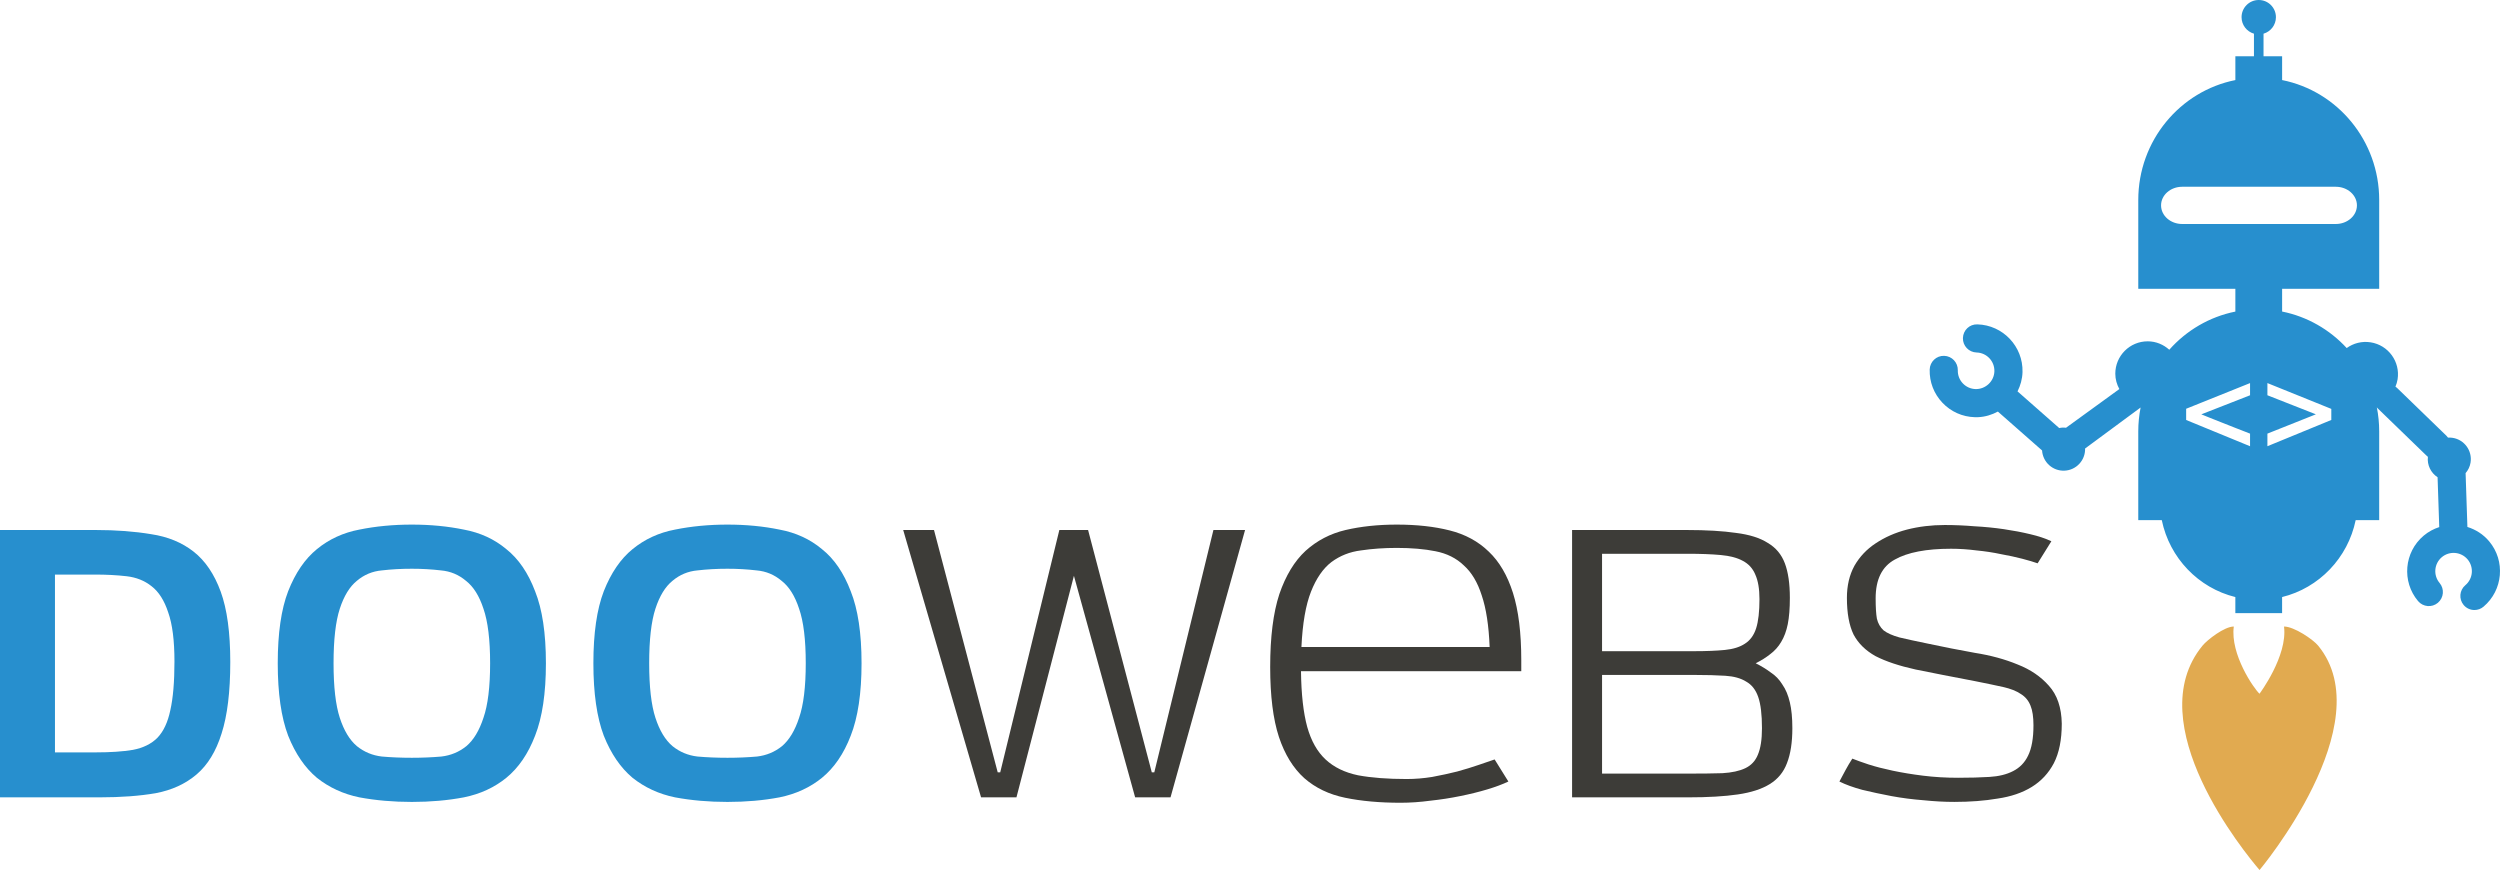
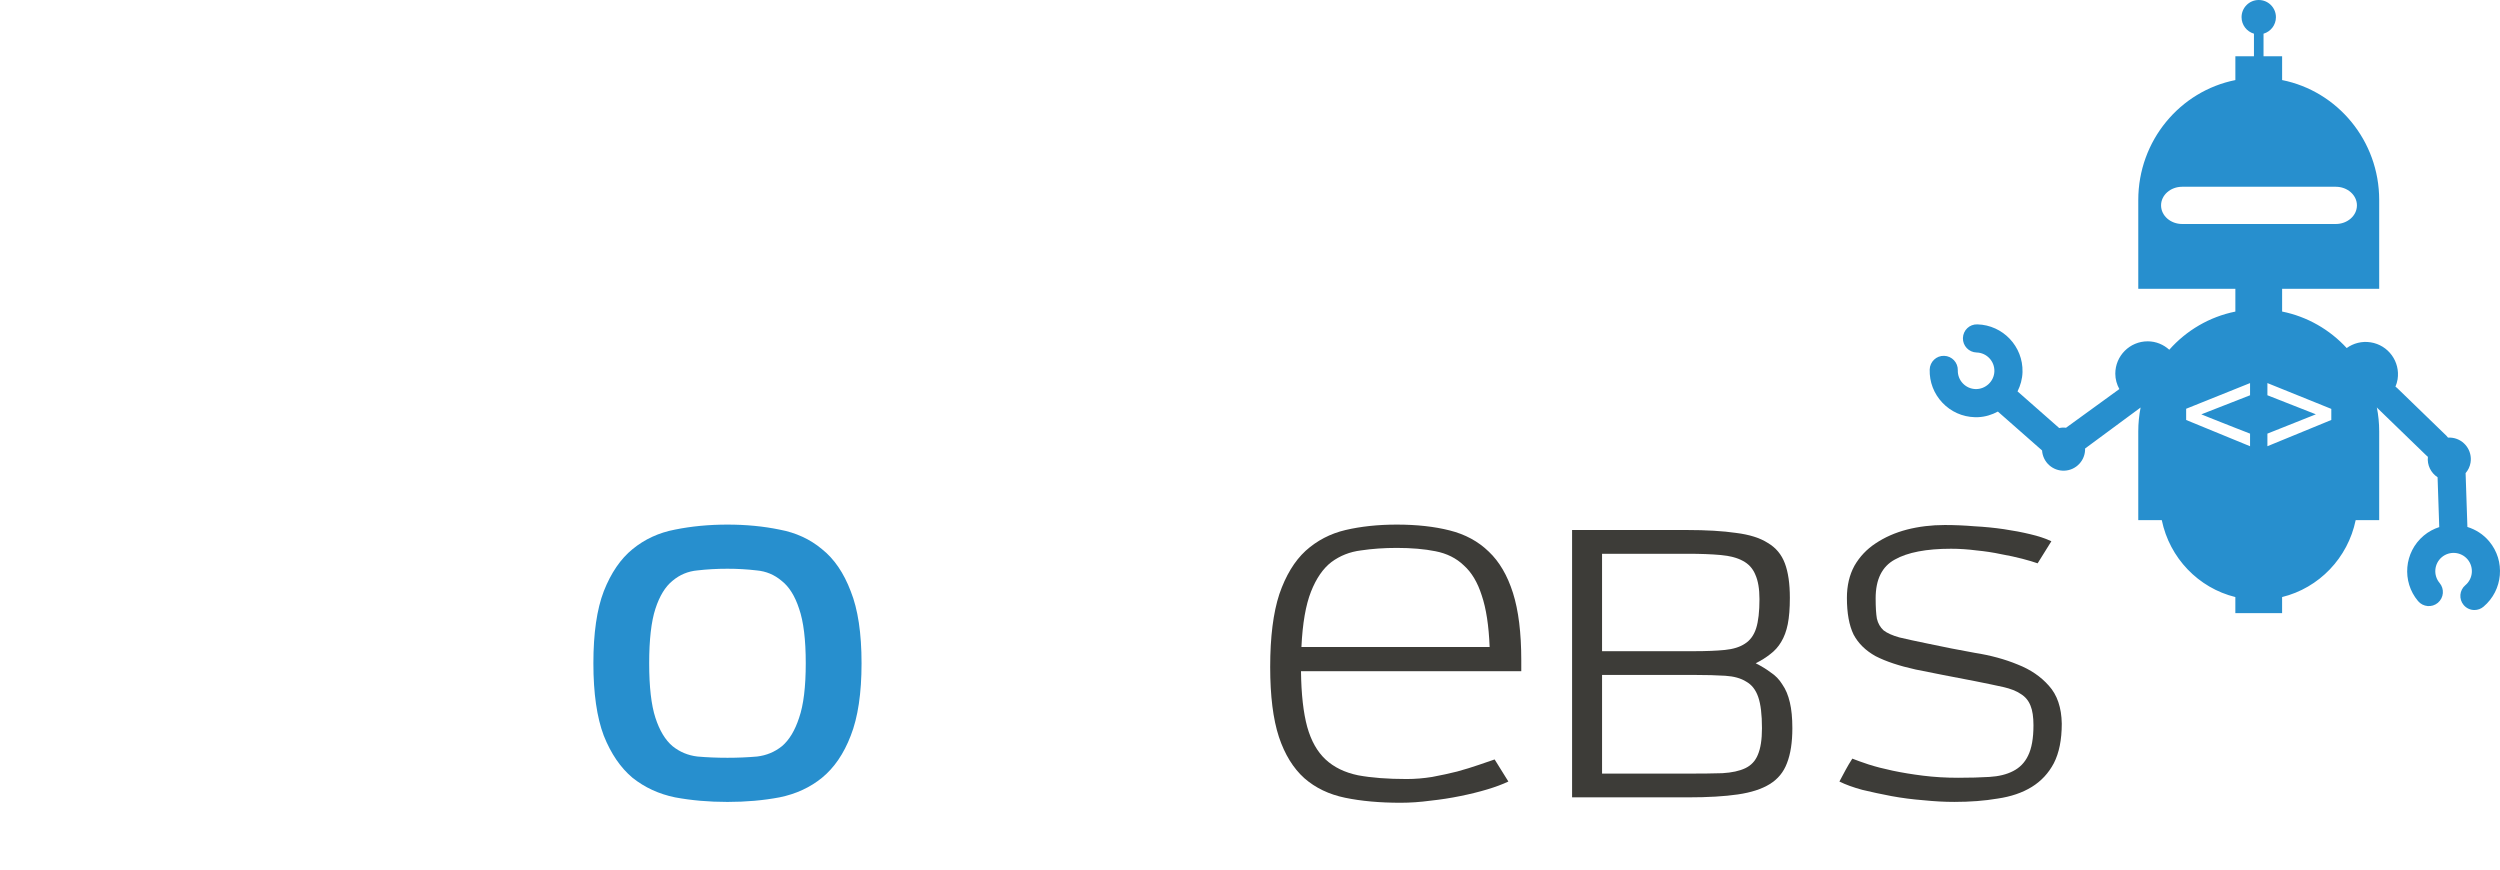
<svg xmlns="http://www.w3.org/2000/svg" version="1.1" id="Capa_1" x="0px" y="0px" width="295.495px" height="102.833px" viewBox="0 0 295.495 102.833" enable-background="new 0 0 295.495 102.833" xml:space="preserve">
  <g>
    <g>
-       <path fill-rule="evenodd" clip-rule="evenodd" fill="#278FCE" d="M0,94.244V62.646h11.32c2.396,0,4.577,0.165,6.546,0.493    c1.969,0.295,3.643,0.983,5.021,2.066c1.378,1.083,2.444,2.658,3.199,4.726c0.755,2.067,1.132,4.84,1.132,8.318    c0,3.511-0.344,6.333-1.033,8.465c-0.656,2.101-1.641,3.709-2.953,4.824c-1.313,1.116-2.921,1.854-4.824,2.214    c-1.902,0.329-4.101,0.492-6.595,0.492H0z M11.32,88.93c1.739,0,3.199-0.099,4.381-0.296c1.214-0.229,2.182-0.705,2.903-1.427    c0.723-0.755,1.23-1.838,1.526-3.249c0.328-1.444,0.491-3.363,0.491-5.758c0-2.494-0.245-4.43-0.738-5.808    c-0.458-1.411-1.115-2.444-1.968-3.101c-0.82-0.656-1.805-1.05-2.953-1.182c-1.148-0.131-2.396-0.196-3.741-0.196H6.497V88.93    H11.32z" />
-       <path fill-rule="evenodd" clip-rule="evenodd" fill="#278FCE" d="M48.678,67.224c-1.247,0-2.428,0.066-3.544,0.196    c-1.115,0.099-2.1,0.51-2.953,1.231c-0.854,0.688-1.526,1.788-2.018,3.297c-0.492,1.509-0.738,3.659-0.738,6.448    c0,2.789,0.246,4.938,0.738,6.447c0.491,1.51,1.164,2.625,2.018,3.348c0.854,0.688,1.838,1.099,2.953,1.23    c1.116,0.098,2.297,0.147,3.544,0.147c1.214,0,2.379-0.05,3.494-0.147c1.115-0.132,2.101-0.542,2.953-1.23    c0.854-0.723,1.525-1.838,2.018-3.348c0.525-1.51,0.787-3.658,0.787-6.447c0-2.789-0.263-4.939-0.787-6.448    c-0.493-1.509-1.182-2.609-2.068-3.297c-0.853-0.722-1.837-1.133-2.952-1.231C51.008,67.29,49.859,67.224,48.678,67.224z     M32.829,78.396c0-3.544,0.41-6.382,1.231-8.515c0.852-2.165,1.985-3.823,3.395-4.971c1.444-1.182,3.117-1.953,5.021-2.313    c1.936-0.393,4.003-0.591,6.202-0.591c2.198,0,4.249,0.198,6.152,0.591c1.936,0.36,3.609,1.131,5.02,2.313    c1.444,1.148,2.576,2.806,3.396,4.971c0.854,2.133,1.28,4.971,1.28,8.515c0,3.543-0.427,6.399-1.28,8.564    c-0.82,2.134-1.952,3.79-3.396,4.972c-1.41,1.148-3.084,1.92-5.02,2.313c-1.903,0.361-3.954,0.541-6.152,0.541    c-2.199,0-4.266-0.18-6.202-0.541c-1.903-0.393-3.576-1.164-5.021-2.313c-1.41-1.182-2.543-2.838-3.395-4.972    C33.239,84.795,32.829,81.939,32.829,78.396z" />
      <path fill-rule="evenodd" clip-rule="evenodd" fill="#278FCE" d="M85.985,67.224c-1.247,0-2.428,0.066-3.544,0.196    c-1.115,0.099-2.1,0.51-2.953,1.231c-0.853,0.688-1.526,1.788-2.018,3.297c-0.492,1.509-0.738,3.659-0.738,6.448    c0,2.789,0.246,4.938,0.738,6.447c0.491,1.51,1.165,2.625,2.018,3.348c0.854,0.688,1.838,1.099,2.953,1.23    c1.116,0.098,2.297,0.147,3.544,0.147c1.214,0,2.379-0.05,3.495-0.147c1.115-0.132,2.1-0.542,2.953-1.23    c0.852-0.723,1.524-1.838,2.018-3.348c0.525-1.51,0.787-3.658,0.787-6.447c0-2.789-0.262-4.939-0.787-6.448    c-0.493-1.509-1.182-2.609-2.067-3.297c-0.854-0.722-1.837-1.133-2.953-1.231C88.315,67.29,87.167,67.224,85.985,67.224z     M70.137,78.396c0-3.544,0.41-6.382,1.23-8.515c0.853-2.165,1.985-3.823,3.396-4.971c1.444-1.182,3.118-1.953,5.021-2.313    c1.936-0.393,4.002-0.591,6.201-0.591c2.198,0,4.25,0.198,6.152,0.591c1.936,0.36,3.609,1.131,5.021,2.313    c1.444,1.148,2.575,2.806,3.396,4.971c0.854,2.133,1.28,4.971,1.28,8.515c0,3.543-0.427,6.399-1.28,8.564    c-0.82,2.134-1.951,3.79-3.396,4.972c-1.411,1.148-3.085,1.92-5.021,2.313c-1.902,0.361-3.954,0.541-6.152,0.541    c-2.199,0-4.266-0.18-6.201-0.541c-1.903-0.393-3.577-1.164-5.021-2.313c-1.41-1.182-2.543-2.838-3.396-4.972    C70.547,84.795,70.137,81.939,70.137,78.396z" />
-       <polygon fill-rule="evenodd" clip-rule="evenodd" fill="#3D3C38" points="134.171,94.244 126.936,68.06 120.143,94.244     115.96,94.244 106.756,62.646 110.397,62.646 117.928,91.291 118.224,91.291 125.213,62.646 128.609,62.646 136.14,91.291     136.435,91.291 143.424,62.646 147.165,62.646 138.354,94.244   " />
      <path fill-rule="evenodd" clip-rule="evenodd" fill="#3D3C38" d="M178.287,92.375c-0.689,0.328-1.525,0.64-2.511,0.935    c-0.984,0.296-2.051,0.558-3.199,0.788c-1.115,0.229-2.279,0.409-3.494,0.54c-1.215,0.164-2.395,0.246-3.544,0.246    c-2.461,0-4.644-0.197-6.546-0.591c-1.903-0.393-3.512-1.164-4.823-2.313c-1.313-1.181-2.313-2.806-3.003-4.872    c-0.689-2.101-1.033-4.856-1.033-8.269c0-3.544,0.36-6.415,1.082-8.613c0.755-2.198,1.789-3.905,3.102-5.119    c1.345-1.213,2.92-2.035,4.725-2.461c1.838-0.427,3.855-0.64,6.055-0.64c2.361,0,4.446,0.23,6.251,0.689    c1.837,0.46,3.379,1.296,4.626,2.51c1.247,1.182,2.198,2.806,2.854,4.873c0.656,2.067,0.984,4.726,0.984,7.974v1.279h-26.037    c0.033,2.724,0.279,4.923,0.738,6.596c0.46,1.641,1.182,2.92,2.166,3.839c0.984,0.919,2.265,1.543,3.839,1.871    c1.575,0.295,3.495,0.442,5.759,0.442c0.984,0,1.985-0.082,3.002-0.246c1.051-0.196,2.035-0.41,2.953-0.64    c0.952-0.263,1.805-0.525,2.56-0.787c0.788-0.264,1.411-0.477,1.87-0.641L178.287,92.375z M176.072,76.477    c-0.099-2.526-0.41-4.56-0.935-6.103c-0.491-1.543-1.197-2.724-2.116-3.544c-0.886-0.854-2.002-1.411-3.348-1.674    c-1.311-0.263-2.838-0.394-4.576-0.394c-1.51,0-2.921,0.099-4.233,0.296c-1.313,0.163-2.478,0.623-3.495,1.378    c-0.983,0.755-1.788,1.919-2.411,3.494c-0.623,1.575-1.001,3.757-1.132,6.546H176.072z" />
      <path fill-rule="evenodd" clip-rule="evenodd" fill="#3D3C38" d="M185.817,94.244V62.646h13.535c2.329,0,4.282,0.115,5.857,0.345    c1.574,0.197,2.821,0.591,3.74,1.181c0.951,0.558,1.624,1.362,2.018,2.412c0.395,1.05,0.591,2.412,0.591,4.085    c0,1.247-0.082,2.28-0.246,3.101c-0.164,0.82-0.426,1.525-0.787,2.117c-0.328,0.557-0.755,1.033-1.28,1.427    c-0.491,0.394-1.066,0.755-1.723,1.083c0.656,0.328,1.247,0.689,1.772,1.083c0.558,0.36,1.017,0.837,1.378,1.427    c0.394,0.559,0.689,1.264,0.886,2.116c0.196,0.821,0.295,1.838,0.295,3.053c0,1.673-0.213,3.051-0.64,4.134    c-0.394,1.051-1.066,1.87-2.018,2.461c-0.952,0.591-2.215,1.001-3.79,1.23c-1.575,0.23-3.527,0.344-5.857,0.344H185.817z     M199.647,91.439c1.543,0,2.855-0.017,3.938-0.05c1.116-0.065,2.018-0.262,2.707-0.59c0.689-0.328,1.182-0.854,1.477-1.575    c0.328-0.755,0.492-1.805,0.492-3.149c0-1.608-0.147-2.839-0.443-3.692c-0.295-0.854-0.771-1.46-1.427-1.821    c-0.623-0.394-1.443-0.623-2.461-0.688c-1.017-0.065-2.248-0.099-3.691-0.099H189.36v11.665H199.647z M200.238,76.969    c1.443,0,2.658-0.049,3.643-0.147c0.983-0.098,1.771-0.345,2.362-0.738c0.623-0.394,1.066-1.001,1.329-1.821    c0.262-0.82,0.394-1.969,0.394-3.445c0-1.214-0.164-2.182-0.492-2.903c-0.296-0.722-0.788-1.264-1.477-1.625    c-0.656-0.361-1.525-0.59-2.609-0.688c-1.082-0.099-2.395-0.148-3.938-0.148h-10.09v11.517H200.238z" />
      <path fill-rule="evenodd" clip-rule="evenodd" fill="#3D3C38" d="M240.843,66.584c-0.458-0.164-1.066-0.344-1.82-0.542    c-0.755-0.197-1.592-0.377-2.511-0.542c-0.918-0.197-1.886-0.344-2.903-0.442c-1.018-0.131-2.018-0.197-3.002-0.197    c-2.921,0-5.136,0.426-6.646,1.279c-1.509,0.82-2.264,2.346-2.264,4.577c0,1.05,0.049,1.854,0.148,2.412    c0.131,0.558,0.395,1.017,0.788,1.378c0.426,0.328,1.05,0.607,1.87,0.836c0.82,0.197,1.952,0.442,3.395,0.738    c1.838,0.393,3.676,0.755,5.513,1.083c1.871,0.295,3.561,0.754,5.07,1.378c1.509,0.59,2.739,1.427,3.691,2.51    c0.983,1.082,1.493,2.576,1.525,4.479c0,1.903-0.313,3.462-0.936,4.676c-0.623,1.181-1.493,2.117-2.608,2.806    c-1.116,0.689-2.461,1.147-4.036,1.377c-1.542,0.263-3.248,0.394-5.118,0.394c-1.148,0-2.363-0.065-3.643-0.197    c-1.28-0.098-2.543-0.262-3.79-0.49c-1.214-0.23-2.362-0.477-3.445-0.738c-1.082-0.295-1.985-0.624-2.707-0.984    c0.263-0.492,0.509-0.952,0.738-1.379c0.23-0.426,0.492-0.869,0.788-1.328c0.491,0.196,1.132,0.426,1.919,0.688    c0.82,0.263,1.773,0.509,2.855,0.738c1.083,0.229,2.279,0.427,3.593,0.591c1.312,0.164,2.69,0.246,4.134,0.246    c1.379,0,2.608-0.033,3.691-0.099c1.116-0.065,2.051-0.295,2.806-0.688c0.787-0.395,1.379-1.002,1.773-1.821    c0.426-0.854,0.64-2.052,0.64-3.593c0-0.984-0.115-1.756-0.345-2.313c-0.23-0.591-0.607-1.051-1.132-1.378    c-0.525-0.361-1.232-0.641-2.116-0.838c-0.887-0.196-1.985-0.426-3.298-0.688c-2.757-0.525-5.102-0.984-7.039-1.378    c-1.936-0.427-3.511-0.952-4.725-1.575c-1.182-0.656-2.051-1.509-2.608-2.559c-0.525-1.083-0.787-2.526-0.787-4.331    c0-1.444,0.295-2.707,0.885-3.79c0.624-1.083,1.461-1.969,2.511-2.657c1.083-0.723,2.314-1.264,3.692-1.625    c1.411-0.361,2.904-0.542,4.479-0.542c1.149,0,2.313,0.049,3.494,0.148c1.214,0.065,2.379,0.18,3.494,0.344    c1.115,0.164,2.149,0.361,3.102,0.591c0.983,0.229,1.82,0.508,2.51,0.837L240.843,66.584z" />
    </g>
    <g>
-       <path fill="#E1AA50" d="M260.33,76.317c0.571-0.697,2.589-2.263,3.7-2.263c-0.441,3.29,2.382,7.339,3.038,7.944    c0,0,3.347-4.459,2.898-7.944c1.184,0,3.425,1.517,4.037,2.263c7.563,9.224-6.93,26.517-6.93,26.517    C265.37,100.845,252.767,85.54,260.33,76.317z" />
      <path fill="#278FCE" d="M294.21,63.979c-0.7-0.832-1.599-1.392-2.568-1.693l-0.213-6.363c0.297-0.346,0.511-0.771,0.587-1.255    c0.22-1.391-0.728-2.697-2.119-2.917c-0.184-0.029-0.367-0.035-0.546-0.025c-0.055-0.076-0.114-0.151-0.184-0.218l-5.845-5.66    c-0.058-0.056-0.122-0.101-0.185-0.147c0.113-0.273,0.205-0.557,0.253-0.862c0.331-2.087-1.093-4.046-3.18-4.376    c-1.039-0.165-2.045,0.106-2.835,0.676c-2-2.173-4.649-3.715-7.634-4.315v-2.692h11.475V23.643    c0-7.022-4.934-12.873-11.475-14.179V6.648h-2.196V3.982c0.846-0.245,1.465-1.026,1.465-1.951c0-1.122-0.91-2.031-2.031-2.031    c-1.122,0-2.031,0.909-2.031,2.031c0,0.925,0.618,1.705,1.465,1.951v2.666h-2.197l0.001,2.817    c-6.542,1.306-11.477,7.157-11.477,14.179v10.489h11.476v2.695c-3.075,0.619-5.793,2.235-7.812,4.512    c-0.678-0.612-1.568-0.996-2.554-0.996c-2.112,0-3.825,1.713-3.825,3.826c0,0.661,0.183,1.273,0.478,1.816l-6.304,4.575    c-0.132-0.015-0.264-0.029-0.401-0.023c-0.138,0.006-0.27,0.031-0.401,0.058l-4.928-4.336c0.346-0.693,0.567-1.461,0.589-2.286    c0.081-3.025-2.313-5.553-5.337-5.634c-0.933-0.032-1.683,0.699-1.707,1.617c-0.025,0.918,0.699,1.682,1.617,1.707    c1.192,0.033,2.135,1.029,2.103,2.22c-0.032,1.193-1.049,2.13-2.221,2.104c-0.577-0.016-1.114-0.256-1.511-0.675    c-0.397-0.419-0.607-0.968-0.592-1.546c0.025-0.918-0.699-1.683-1.617-1.708c-0.912-0.032-1.682,0.699-1.707,1.616    c-0.04,1.466,0.494,2.859,1.502,3.924c1.008,1.064,2.37,1.672,3.835,1.712c0.133,0.004,0.265,0.003,0.395-0.003    c0.841-0.037,1.624-0.284,2.328-0.662l5.224,4.596c0.086,1.385,1.262,2.451,2.653,2.389c1.393-0.062,2.472-1.23,2.432-2.619    l6.561-4.846c-0.178,0.914-0.276,1.857-0.276,2.824v10.488c0,0,1.04,0,2.779,0c0.924,4.479,4.334,8.019,8.696,9.092v1.898h5.526    v-1.898c4.362-1.073,7.773-4.613,8.697-9.092h2.778V50.99c0-0.975-0.098-1.927-0.28-2.848c0.026,0.03,0.043,0.066,0.072,0.095    l5.845,5.66c0.037,0.036,0.08,0.063,0.119,0.095c-0.108,0.983,0.355,1.907,1.144,2.417l0.198,5.892    c-0.654,0.212-1.281,0.543-1.838,1.012c-2.316,1.949-2.615,5.418-0.667,7.733c0.593,0.703,1.641,0.795,2.343,0.202    c0.703-0.591,0.793-1.64,0.202-2.343c-0.768-0.913-0.65-2.28,0.262-3.048c0.913-0.766,2.278-0.65,3.048,0.262    c0.767,0.913,0.649,2.28-0.263,3.048c-0.703,0.591-0.793,1.64-0.202,2.343c0.329,0.391,0.799,0.593,1.273,0.593    c0.377,0,0.758-0.128,1.069-0.39C295.857,69.764,296.158,66.296,294.21,63.979z M257.931,26.476c-1.38,0-2.498-0.985-2.498-2.201    c0-1.215,1.118-2.2,2.498-2.2h18.156c1.38,0,2.498,0.985,2.498,2.2c0,1.216-1.118,2.201-2.498,2.201H257.931z M265.954,46.719    l-5.763,2.255l0.948,0.383c0.52,0.202,1.043,0.41,1.567,0.623c0.528,0.201,1.058,0.41,1.581,0.624    c0.529,0.2,1.036,0.398,1.516,0.591l0.149,0.059v1.49l-7.553-3.103v-1.326l7.553-3.035V46.719z M275.556,49.64l-7.553,3.103v-1.49    l5.728-2.282l-5.728-2.253v-1.44l7.553,3.052V49.64z" />
    </g>
  </g>
</svg>